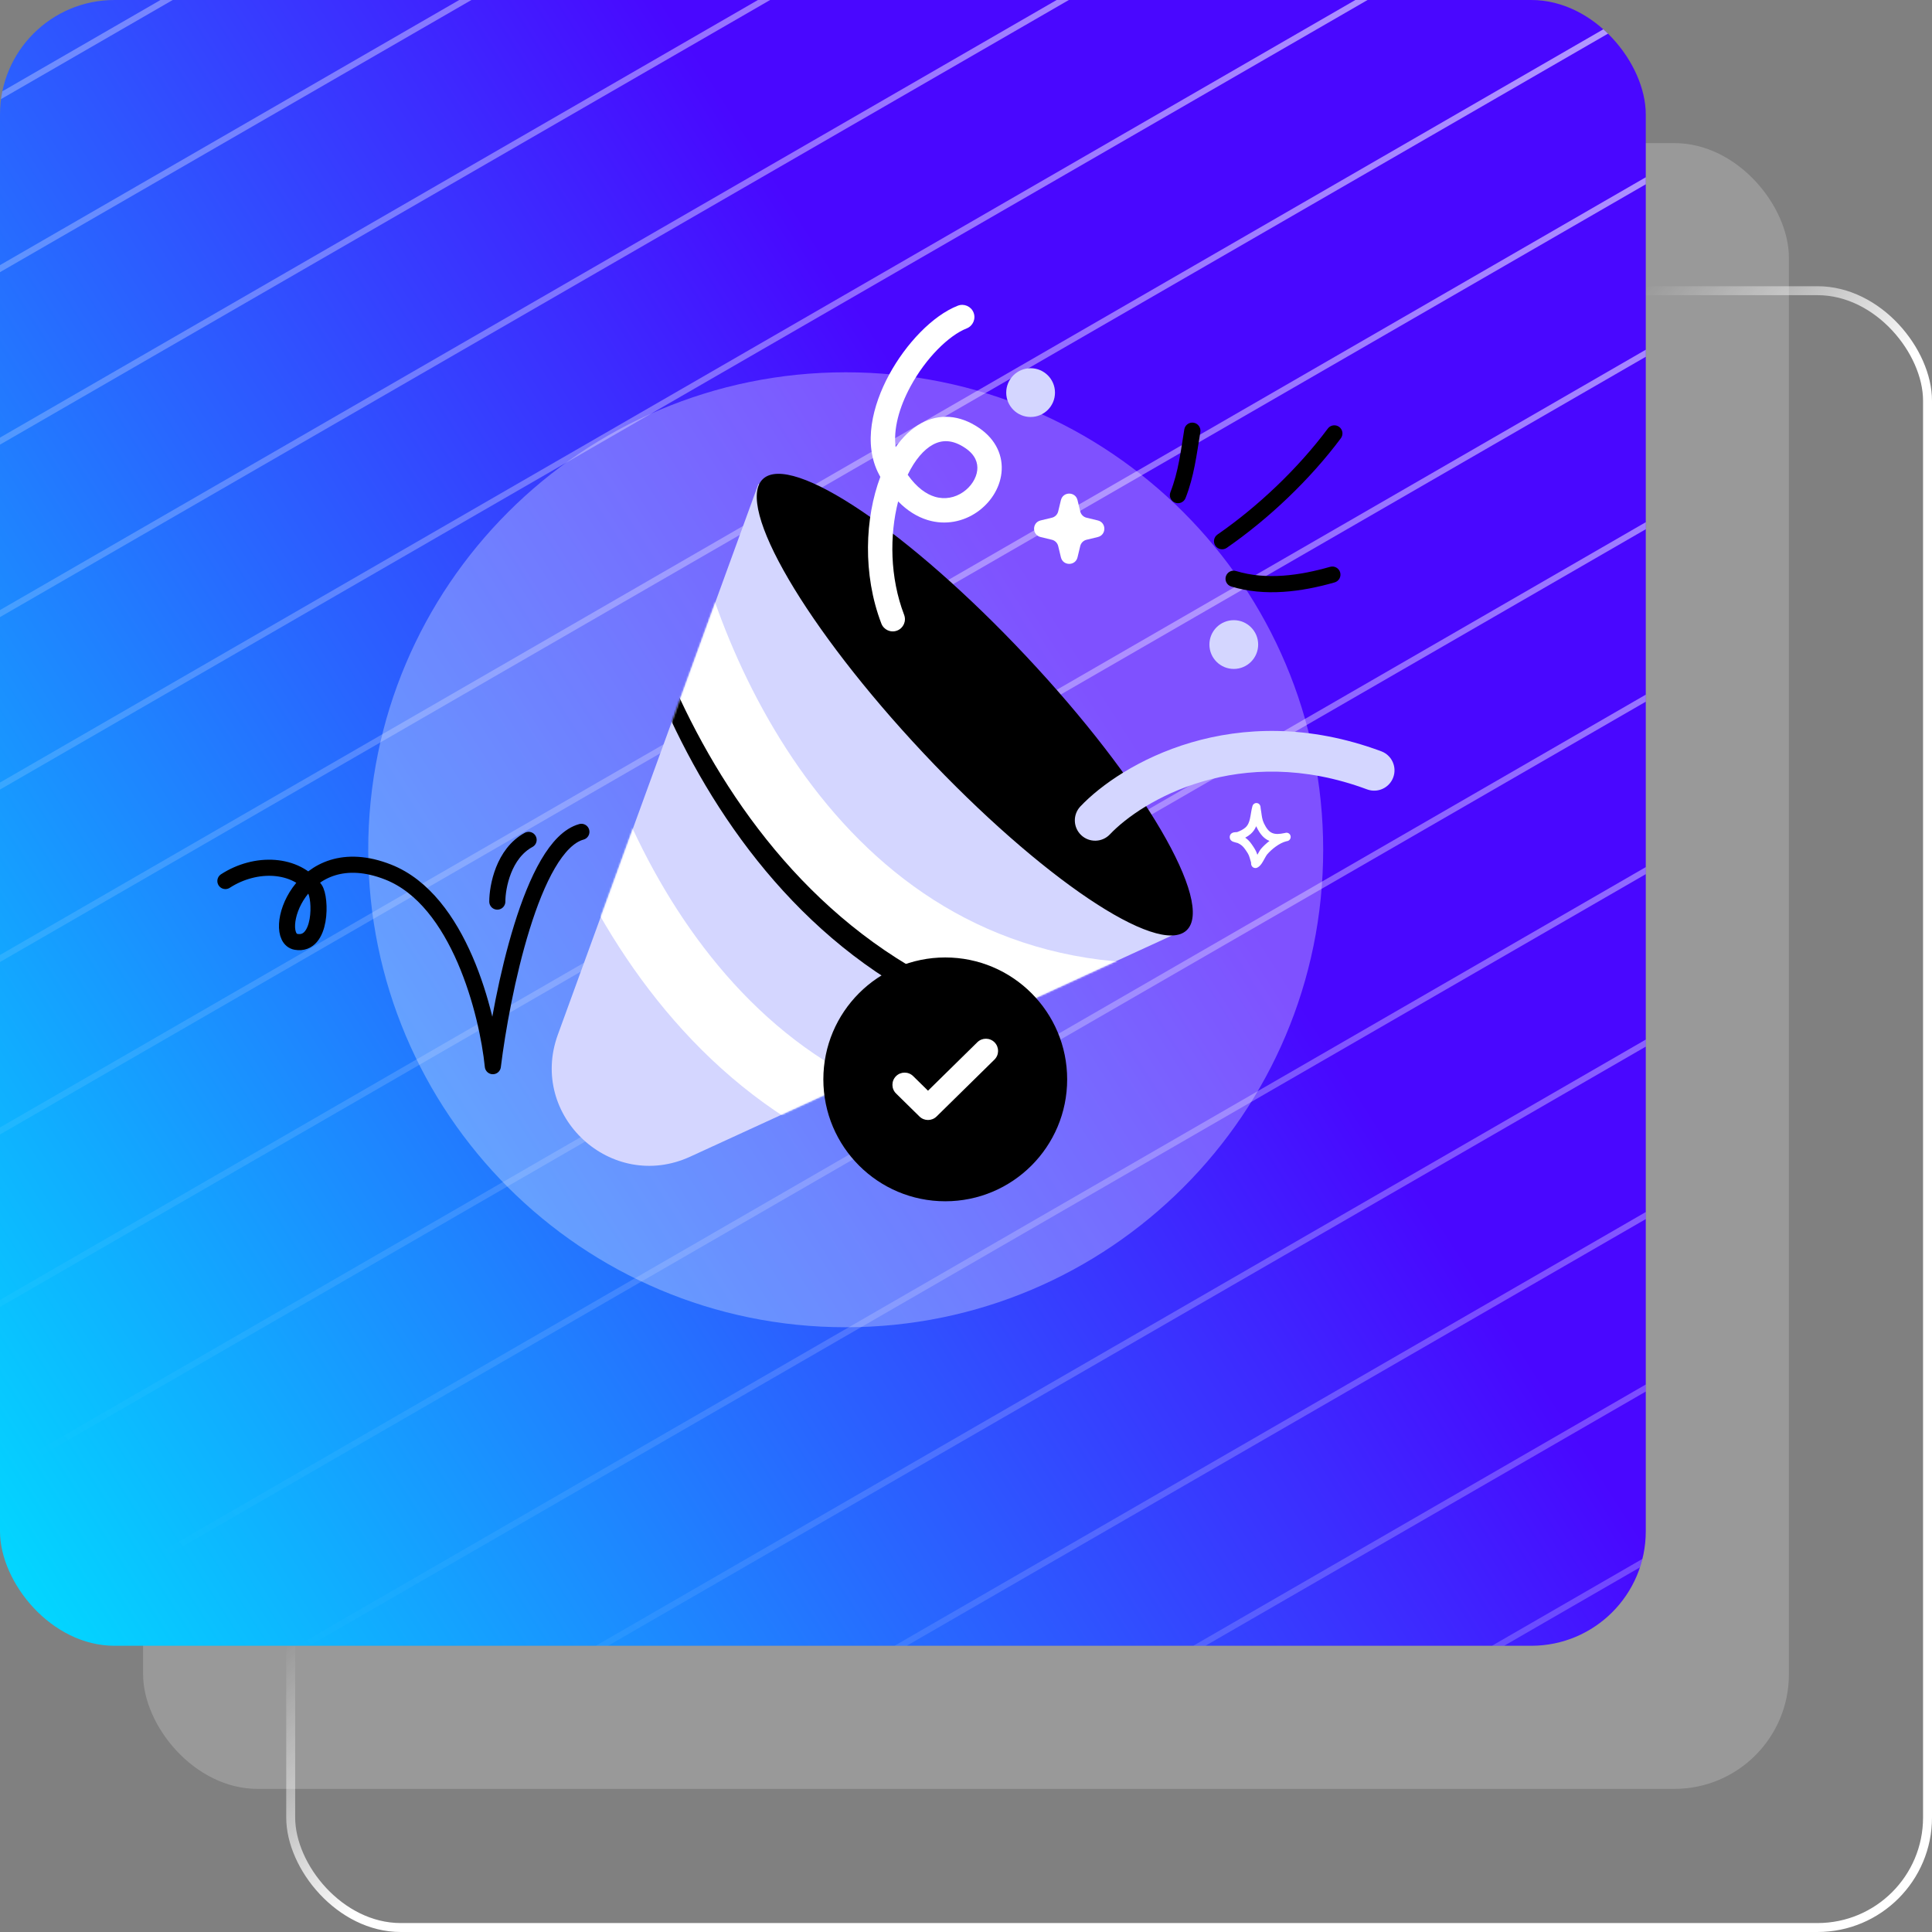
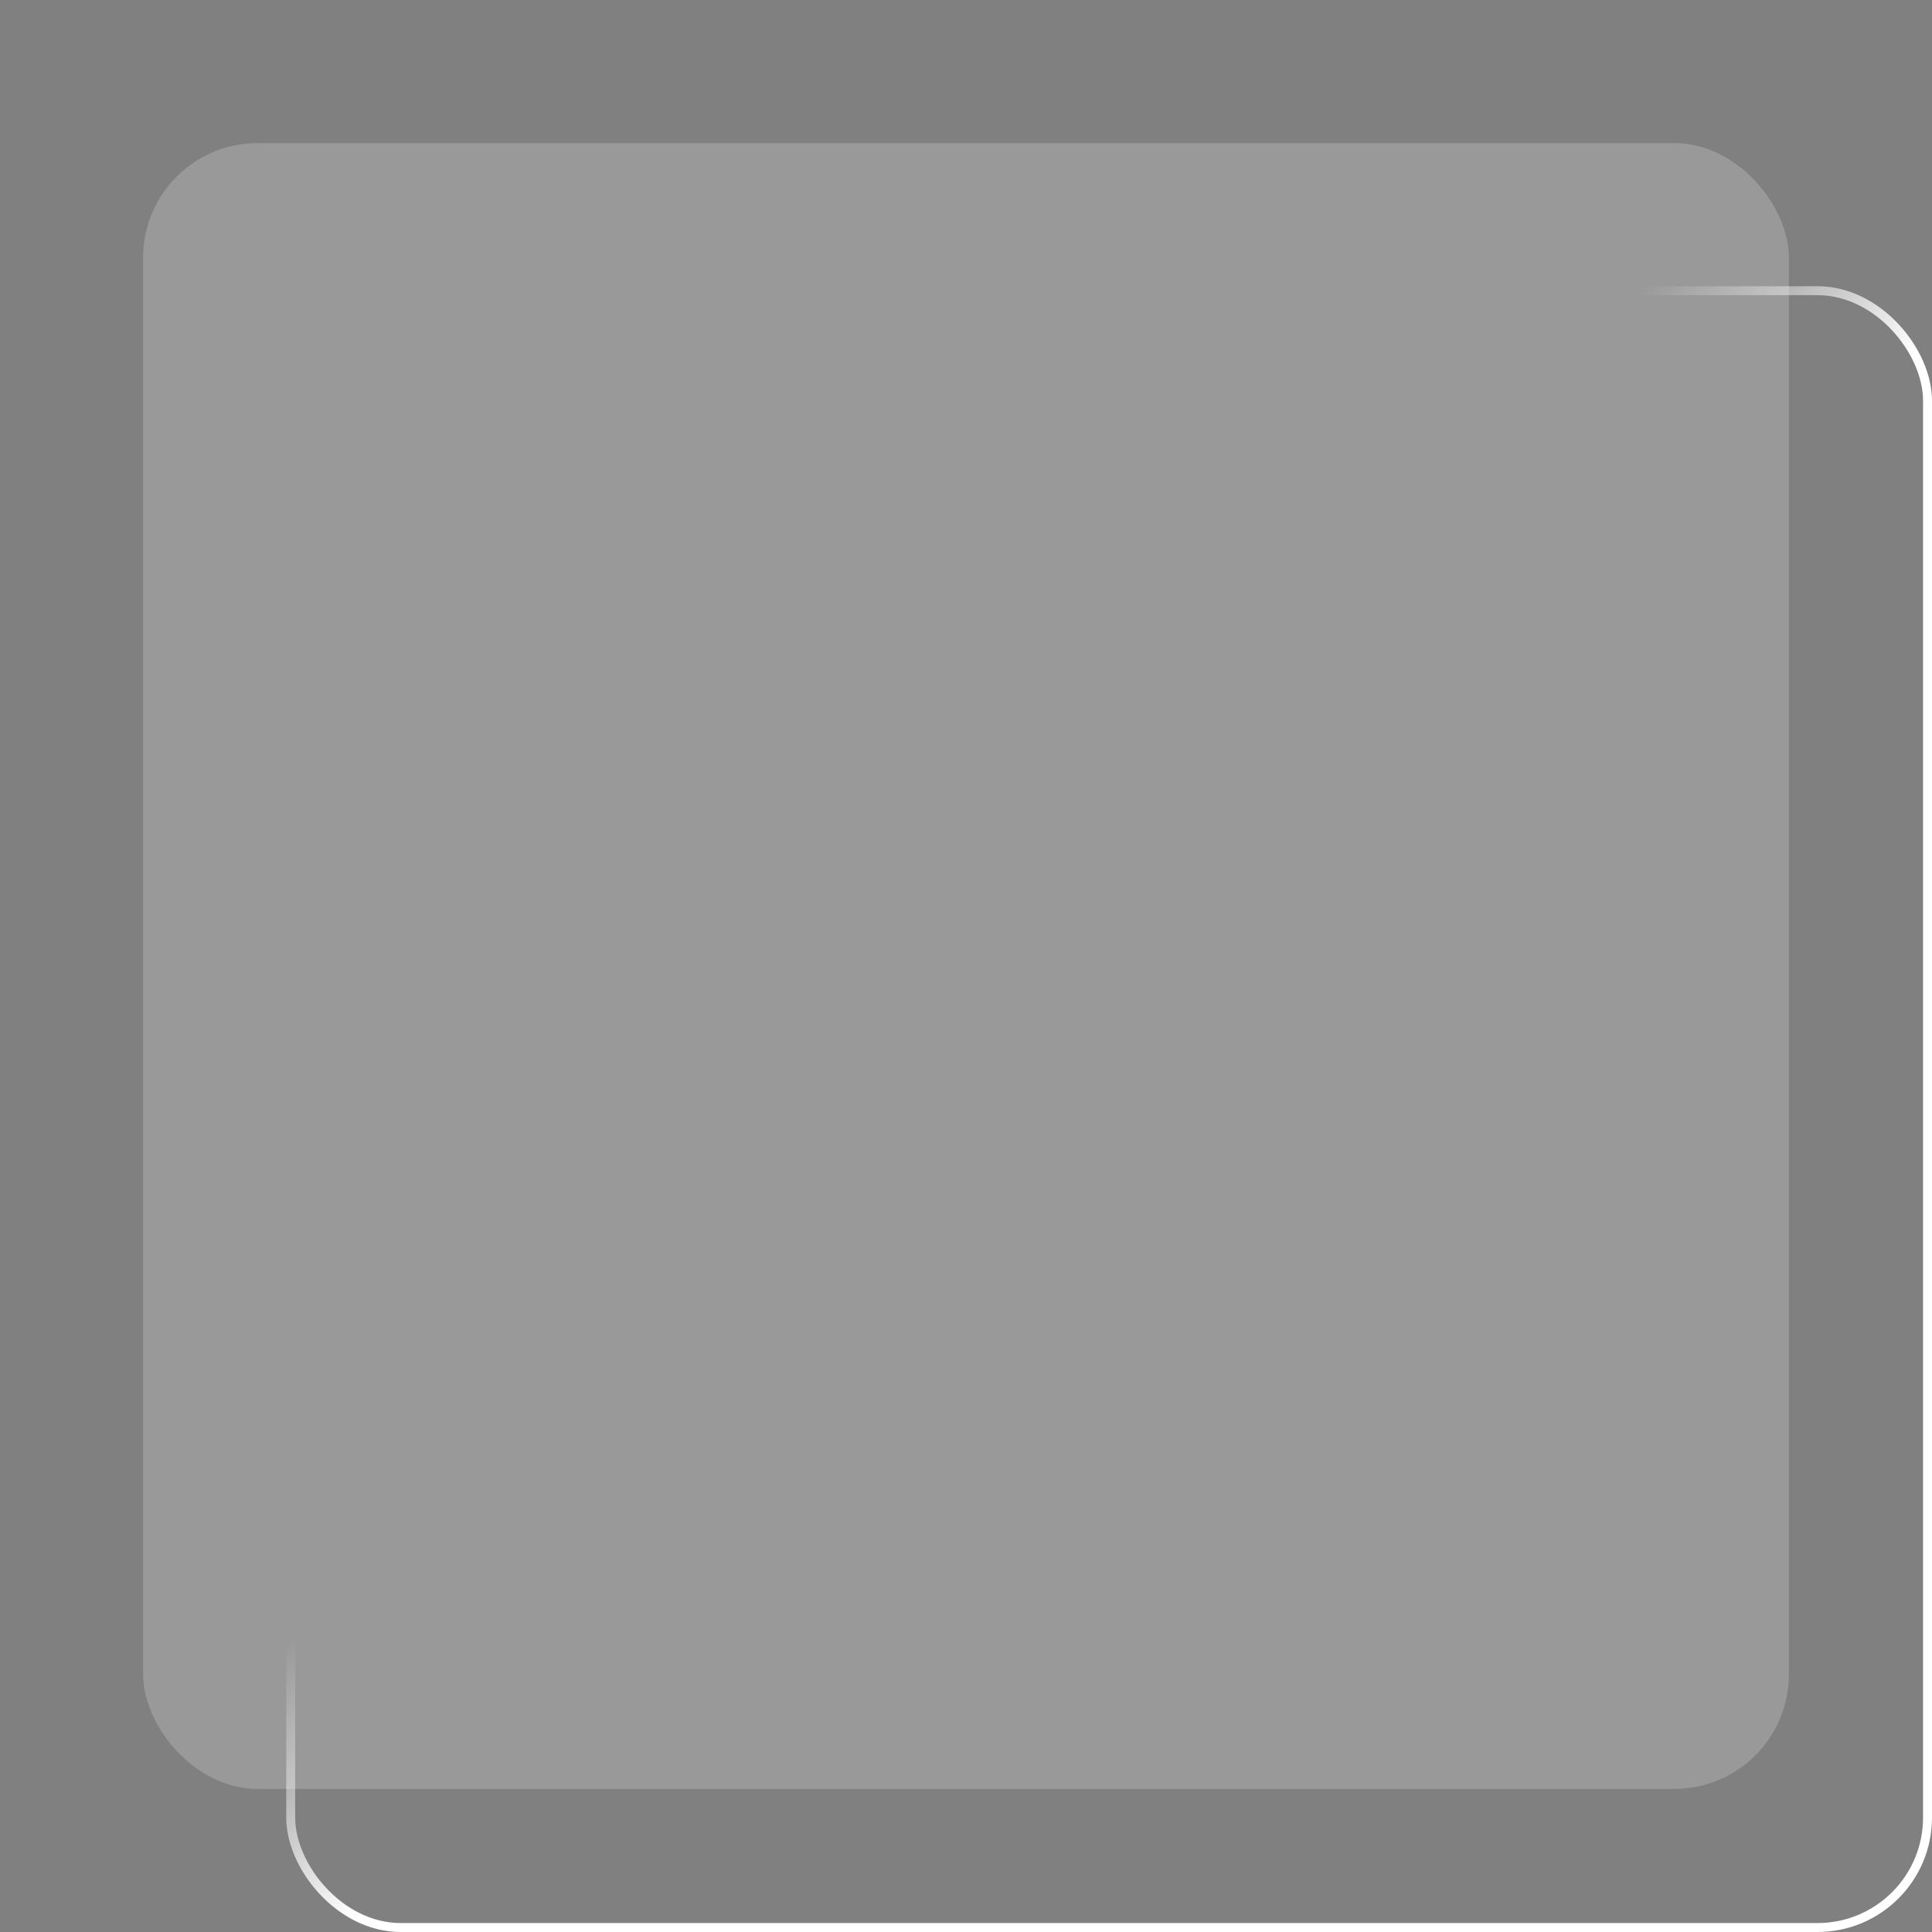
<svg xmlns="http://www.w3.org/2000/svg" width="1080" height="1080" viewBox="0 0 1080 1080" fill="none">
  <rect x="0" y="0" width="1080" height="1080" fill="#808080" stroke="none" />
  <g clip-path="url(#clip0_93_1608)">
    <rect x="162.5" y="162.5" width="915" height="915" rx="61.5" stroke="url(#paint0_linear_93_1608)" stroke-width="5" />
    <rect x="80" y="80" width="920" height="920" rx="64" fill="white" fill-opacity="0.2" />
    <g clip-path="url(#clip1_93_1608)">
-       <rect width="920" height="920" rx="64" fill="url(#paint1_linear_93_1608)" />
      <path fill-rule="evenodd" clip-rule="evenodd" d="M2669.42 -1103.76L-218.372 563.512L-216.668 566.463L2671.13 -1100.81L2669.42 -1103.76ZM2502.44 -1392.98L-385.356 274.287L-383.652 277.238L2504.14 -1390.03L2502.44 -1392.98ZM-468.849 129.675L2418.94 -1537.59L2420.65 -1534.64L-467.145 132.626L-468.849 129.675ZM-427.103 201.982L2460.69 -1465.29L2462.39 -1462.33L-425.4 204.933L-427.103 201.982ZM-343.612 346.594L2544.18 -1320.67L2545.88 -1317.72L-341.908 349.545L-343.612 346.594ZM2585.93 -1248.37L-301.865 418.9L-300.161 421.851L2587.63 -1245.42L2585.93 -1248.37ZM-260.119 491.206L2627.67 -1176.06L2629.38 -1173.11L-258.415 494.157L-260.119 491.206ZM-176.627 635.818L2711.17 -1031.45L2712.87 -1028.5L-174.924 638.769L-176.627 635.818ZM2752.91 -959.144L-134.882 708.124L-133.178 711.075L2754.61 -956.193L2752.91 -959.144ZM-93.134 780.43L2794.66 -886.838L2796.36 -883.887L-91.431 783.381L-93.134 780.43ZM2836.4 -814.531L-51.389 852.737L-49.685 855.688L2838.11 -811.58L2836.4 -814.531ZM-9.643 925.043L2878.15 -742.225L2879.85 -739.274L-7.939 927.993L-9.643 925.043ZM2919.89 -669.919L32.101 997.349L33.805 1000.3L2921.6 -666.968L2919.89 -669.919ZM73.849 1069.65L2961.64 -597.613L2963.35 -594.662L75.552 1072.61L73.849 1069.65ZM3003.39 -525.307L115.594 1141.96L117.298 1144.91L3005.09 -522.356L3003.39 -525.307ZM157.342 1214.27L3045.13 -453.001L3046.84 -450.05L159.046 1217.22L157.342 1214.27ZM3086.88 -380.695L199.086 1286.57L200.79 1289.52L3088.58 -377.744L3086.88 -380.695ZM240.832 1358.88L3128.62 -308.389L3130.33 -305.438L242.535 1361.83L240.832 1358.88ZM3170.37 -236.083L282.579 1431.19L284.283 1434.14L3172.08 -233.132L3170.37 -236.083Z" fill="url(#paint2_linear_93_1608)" />
      <g clip-path="url(#clip2_93_1608)">
        <path d="M472.755 741.938C620.168 741.938 739.669 622.437 739.669 475.025C739.669 327.612 620.168 208.111 472.755 208.111C325.343 208.111 205.842 327.612 205.842 475.025C205.842 622.437 325.343 741.938 472.755 741.938Z" fill="white" fill-opacity="0.3" />
        <path d="M311.842 578.383L423.999 270.406L660.514 520.484L385.814 646.586C341.81 666.785 295.274 623.878 311.842 578.383Z" fill="#D4D6FF" />
        <path d="M572.859 367.666C605.515 402.46 631.836 436.954 648 464.579C656.087 478.399 661.599 490.446 664.109 499.919C665.364 504.656 665.853 508.69 665.572 511.952C665.291 515.204 664.255 517.61 662.531 519.228C660.807 520.846 658.34 521.728 655.076 521.802C651.804 521.876 647.808 521.133 643.16 519.58C633.865 516.475 622.192 510.212 608.912 501.266C582.366 483.385 549.607 454.932 516.952 420.139C484.296 385.345 457.974 350.851 441.81 323.226C433.724 309.406 428.212 297.359 425.702 287.887C424.447 283.149 423.958 279.115 424.239 275.854C424.519 272.602 425.556 270.196 427.28 268.577C429.004 266.959 431.471 266.077 434.734 266.003C438.007 265.929 442.002 266.672 446.651 268.225C455.945 271.33 467.618 277.594 480.899 286.539C507.445 304.42 540.203 332.873 572.859 367.666Z" fill="black" stroke="black" stroke-width="2.272" />
        <mask id="mask0_93_1608" style="mask-type:alpha" maskUnits="userSpaceOnUse" x="308" y="270" width="353" height="382">
          <path d="M311.842 578.383L423.999 270.406L660.514 520.484L385.814 646.586C341.81 666.785 295.274 623.878 311.842 578.383Z" fill="#EFE9FD" />
        </mask>
        <g mask="url(#mask0_93_1608)">
          <path fill-rule="evenodd" clip-rule="evenodd" d="M418.744 475.193C371.357 413.136 347.382 339.153 339.648 289.483L377.806 283.542C384.767 328.252 406.737 395.839 449.436 451.757C491.733 507.149 553.615 550.344 641.867 550.344V588.961C538.873 588.961 466.532 537.776 418.744 475.193Z" fill="black" />
          <path fill-rule="evenodd" clip-rule="evenodd" d="M423.828 463.325C376.441 401.268 352.466 327.285 344.732 277.615L382.89 271.674C389.851 316.384 411.821 383.971 454.52 439.889C496.817 495.28 558.699 538.475 646.951 538.475V577.093C543.957 577.093 471.616 525.908 423.828 463.325Z" fill="white" />
          <path fill-rule="evenodd" clip-rule="evenodd" d="M362.792 553.184C315.406 491.127 291.43 417.144 283.697 367.474L321.855 361.533C328.816 406.243 350.786 473.829 393.485 529.747C435.782 585.139 497.663 628.334 585.916 628.334V666.952C482.921 666.952 410.58 615.767 362.792 553.184Z" fill="white" />
        </g>
        <circle cx="528.404" cy="603.37" r="68.148" fill="black" />
        <path fill-rule="evenodd" clip-rule="evenodd" d="M555.98 582.692C558.618 585.376 558.581 589.691 555.897 592.329L523.544 624.131C520.892 626.738 516.641 626.738 513.99 624.131L500.911 611.275C498.227 608.637 498.189 604.322 500.828 601.638C503.466 598.954 507.781 598.917 510.465 601.555L518.767 609.715L546.343 582.609C549.027 579.971 553.342 580.008 555.98 582.692Z" fill="white" />
        <path fill-rule="evenodd" clip-rule="evenodd" d="M662.73 278.422C667.505 266.293 668.922 254.185 670.998 241.511C671.403 239.036 669.722 236.708 667.248 236.3C664.771 235.892 662.434 237.575 662.027 240.05C660.059 252.068 658.804 263.587 654.27 275.109C653.352 277.439 654.504 280.078 656.84 280.985C659.173 281.907 661.814 280.753 662.73 278.422Z" fill="black" />
        <path fill-rule="evenodd" clip-rule="evenodd" d="M685.763 306.255C709.319 289.938 732.396 267.98 749.55 244.984C751.047 242.975 750.629 240.13 748.615 238.641C746.602 237.152 743.753 237.563 742.257 239.572C725.669 261.806 703.35 283.043 680.574 298.809C678.515 300.24 678.006 303.067 679.438 305.118C680.87 307.169 683.703 307.686 685.763 306.255Z" fill="black" />
-         <path fill-rule="evenodd" clip-rule="evenodd" d="M688.279 327.865C707.055 333.596 727.566 330.86 746.045 325.58C748.457 324.883 749.851 322.372 749.159 319.979C748.467 317.57 745.946 316.18 743.536 316.863C726.706 321.678 708.034 324.417 690.934 319.2C688.534 318.467 685.992 319.817 685.261 322.203C684.529 324.589 685.881 327.132 688.279 327.865Z" fill="black" />
        <circle cx="689.694" cy="360.309" r="13.63" fill="#D4D6FF" />
        <circle cx="576.114" cy="219.469" r="13.63" fill="#D4D6FF" />
        <path d="M602.336 279.577C601.16 274.707 594.233 274.707 593.057 279.577L591.534 285.886C591.114 287.627 589.755 288.985 588.015 289.406L581.706 290.928C576.836 292.104 576.836 299.032 581.706 300.207L588.015 301.73C589.755 302.15 591.114 303.509 591.534 305.25L593.057 311.558C594.233 316.429 601.16 316.429 602.336 311.558L603.859 305.25C604.279 303.509 605.638 302.15 607.378 301.73L613.687 300.207C618.557 299.032 618.557 292.104 613.687 290.928L607.378 289.406C605.638 288.985 604.279 287.627 603.859 285.886L602.336 279.577Z" fill="white" />
        <path fill-rule="evenodd" clip-rule="evenodd" d="M544.231 174.743C545.608 178.245 543.885 182.201 540.382 183.579C530.385 187.51 517.572 200.174 509.017 215.936C502.506 227.934 499.343 240.051 500.671 249.967C504.671 244.256 509.461 239.572 515.016 236.563C524.974 231.169 536.335 231.742 547.335 239.238C556.946 245.787 560.865 255.107 559.827 264.392C558.835 273.271 553.419 281.297 546.072 286.339C538.614 291.456 528.712 293.816 518.499 290.689C512.708 288.915 507.155 285.487 502.073 280.281C497.226 299.154 497.4 322.795 505.413 343.703C506.76 347.218 505.002 351.159 501.488 352.505C497.973 353.852 494.032 352.095 492.686 348.58C482.119 321.006 483.491 289.513 492.108 266.577C491.863 266.135 491.621 265.686 491.38 265.232C482.315 248.117 487.743 226.562 497.038 209.434C506.406 192.175 521.26 176.453 535.395 170.894C538.897 169.517 542.853 171.24 544.231 174.743ZM507.412 265.405C512.559 272.717 517.899 276.251 522.489 277.656C528.27 279.427 533.906 278.157 538.36 275.101C542.923 271.97 545.79 267.278 546.282 262.878C546.728 258.886 545.333 254.367 539.66 250.501C532.469 245.601 526.564 245.809 521.508 248.548C516.466 251.279 511.474 256.994 507.412 265.405Z" fill="white" />
        <path fill-rule="evenodd" clip-rule="evenodd" d="M764.222 441.272C692.789 414.722 638.123 447.736 620.446 466.409C616.134 470.964 608.945 471.161 604.39 466.849C599.834 462.536 599.637 455.348 603.95 450.792C626.398 427.079 690.3 389.563 772.136 419.979C778.016 422.165 781.011 428.703 778.825 434.583C776.64 440.463 770.102 443.458 764.222 441.272Z" fill="#D4D6FF" />
        <path fill-rule="evenodd" clip-rule="evenodd" d="M691.553 465.14C693.147 464.557 694.824 463.781 696.118 462.658C697.654 461.324 698.279 459.606 698.699 457.797C699.237 455.474 699.453 452.999 700.106 450.672C700.348 449.807 700.813 449.481 701.013 449.336C701.518 448.97 702.028 448.872 702.508 448.908C703.077 448.951 703.858 449.172 704.372 450.152C704.445 450.292 704.541 450.506 704.605 450.799C704.652 451.013 704.682 451.685 704.731 451.961C704.855 452.643 704.958 453.325 705.056 454.01C705.379 456.291 705.565 458.228 706.586 460.324C707.972 463.169 709.361 464.91 711.245 465.681C713.066 466.426 715.244 466.286 718.026 465.701C718.291 465.635 718.553 465.579 718.812 465.533C720.039 465.313 721.211 466.14 721.452 467.396C721.693 468.651 720.914 469.874 719.698 470.15C719.444 470.207 719.194 470.262 718.947 470.311C715.187 471.268 710.834 474.681 708.305 477.67C707.525 478.592 706.384 481.169 705.22 482.812C704.36 484.025 703.395 484.824 702.584 485.107C702.041 485.297 701.583 485.268 701.204 485.172C700.655 485.032 700.198 484.726 699.848 484.24C699.658 483.973 699.481 483.616 699.397 483.161C699.356 482.941 699.352 482.384 699.353 482.132C699.115 481.293 698.825 480.474 698.613 479.628C698.109 477.608 697.118 476.33 695.942 474.641C694.842 473.06 693.66 472.067 691.928 471.275C691.702 471.218 689.884 470.76 689.241 470.498C688.303 470.113 687.856 469.468 687.694 469.121C687.418 468.531 687.39 468.016 687.445 467.587C687.527 466.953 687.803 466.411 688.294 465.973C688.598 465.701 689.053 465.437 689.661 465.308C690.131 465.207 691.378 465.149 691.553 465.14ZM702.221 461.849C702.305 462.042 702.395 462.236 702.49 462.432C704.521 466.599 706.791 468.925 709.55 470.054L709.643 470.09C707.797 471.499 706.126 473.073 704.848 474.582C704.323 475.203 703.626 476.494 702.874 477.817C702.191 475.534 701.073 473.921 699.668 471.902C698.594 470.36 697.469 469.201 696.087 468.255C697.159 467.69 698.183 467.027 699.074 466.253C700.558 464.964 701.539 463.471 702.221 461.849Z" fill="white" />
        <path d="M126 492.5C143 481.5 165.5 482.5 176 497C179.519 501.86 180 529 165.5 526.5C151 524 167.5 468 217 487.5C256.6 503.1 272.5 566.333 275.5 596C280.5 555.5 297.4 472.6 325 465" stroke="black" stroke-width="9" stroke-linecap="round" stroke-linejoin="round" />
        <path d="M278 504C278 495.667 281.5 477.1 295.5 469.5" stroke="black" stroke-width="9" stroke-linecap="round" stroke-linejoin="round" />
      </g>
    </g>
  </g>
  <defs>
    <linearGradient id="paint0_linear_93_1608" x1="160" y1="160" x2="1080" y2="1080" gradientUnits="userSpaceOnUse">
      <stop offset="0.413" stop-color="white" stop-opacity="0" />
      <stop offset="0.515" stop-color="white" />
    </linearGradient>
    <linearGradient id="paint1_linear_93_1608" x1="680.204" y1="486.407" x2="5.57249e-06" y2="920" gradientUnits="userSpaceOnUse">
      <stop stop-color="#4907FF" />
      <stop offset="1" stop-color="#00DDFF" />
    </linearGradient>
    <linearGradient id="paint2_linear_93_1608" x1="802.522" y1="1418.34" x2="2033.32" y2="-179.666" gradientUnits="userSpaceOnUse">
      <stop stop-color="white" stop-opacity="0" />
      <stop offset="1" stop-color="white" />
    </linearGradient>
    <clipPath id="clip0_93_1608">
      <rect width="1080" height="1080" fill="white" />
    </clipPath>
    <clipPath id="clip1_93_1608">
-       <rect width="920" height="920" rx="64" fill="white" />
-     </clipPath>
+       </clipPath>
    <clipPath id="clip2_93_1608">
      <rect width="681.481" height="681.481" fill="white" transform="translate(119.26 119.259)" />
    </clipPath>
  </defs>
</svg>